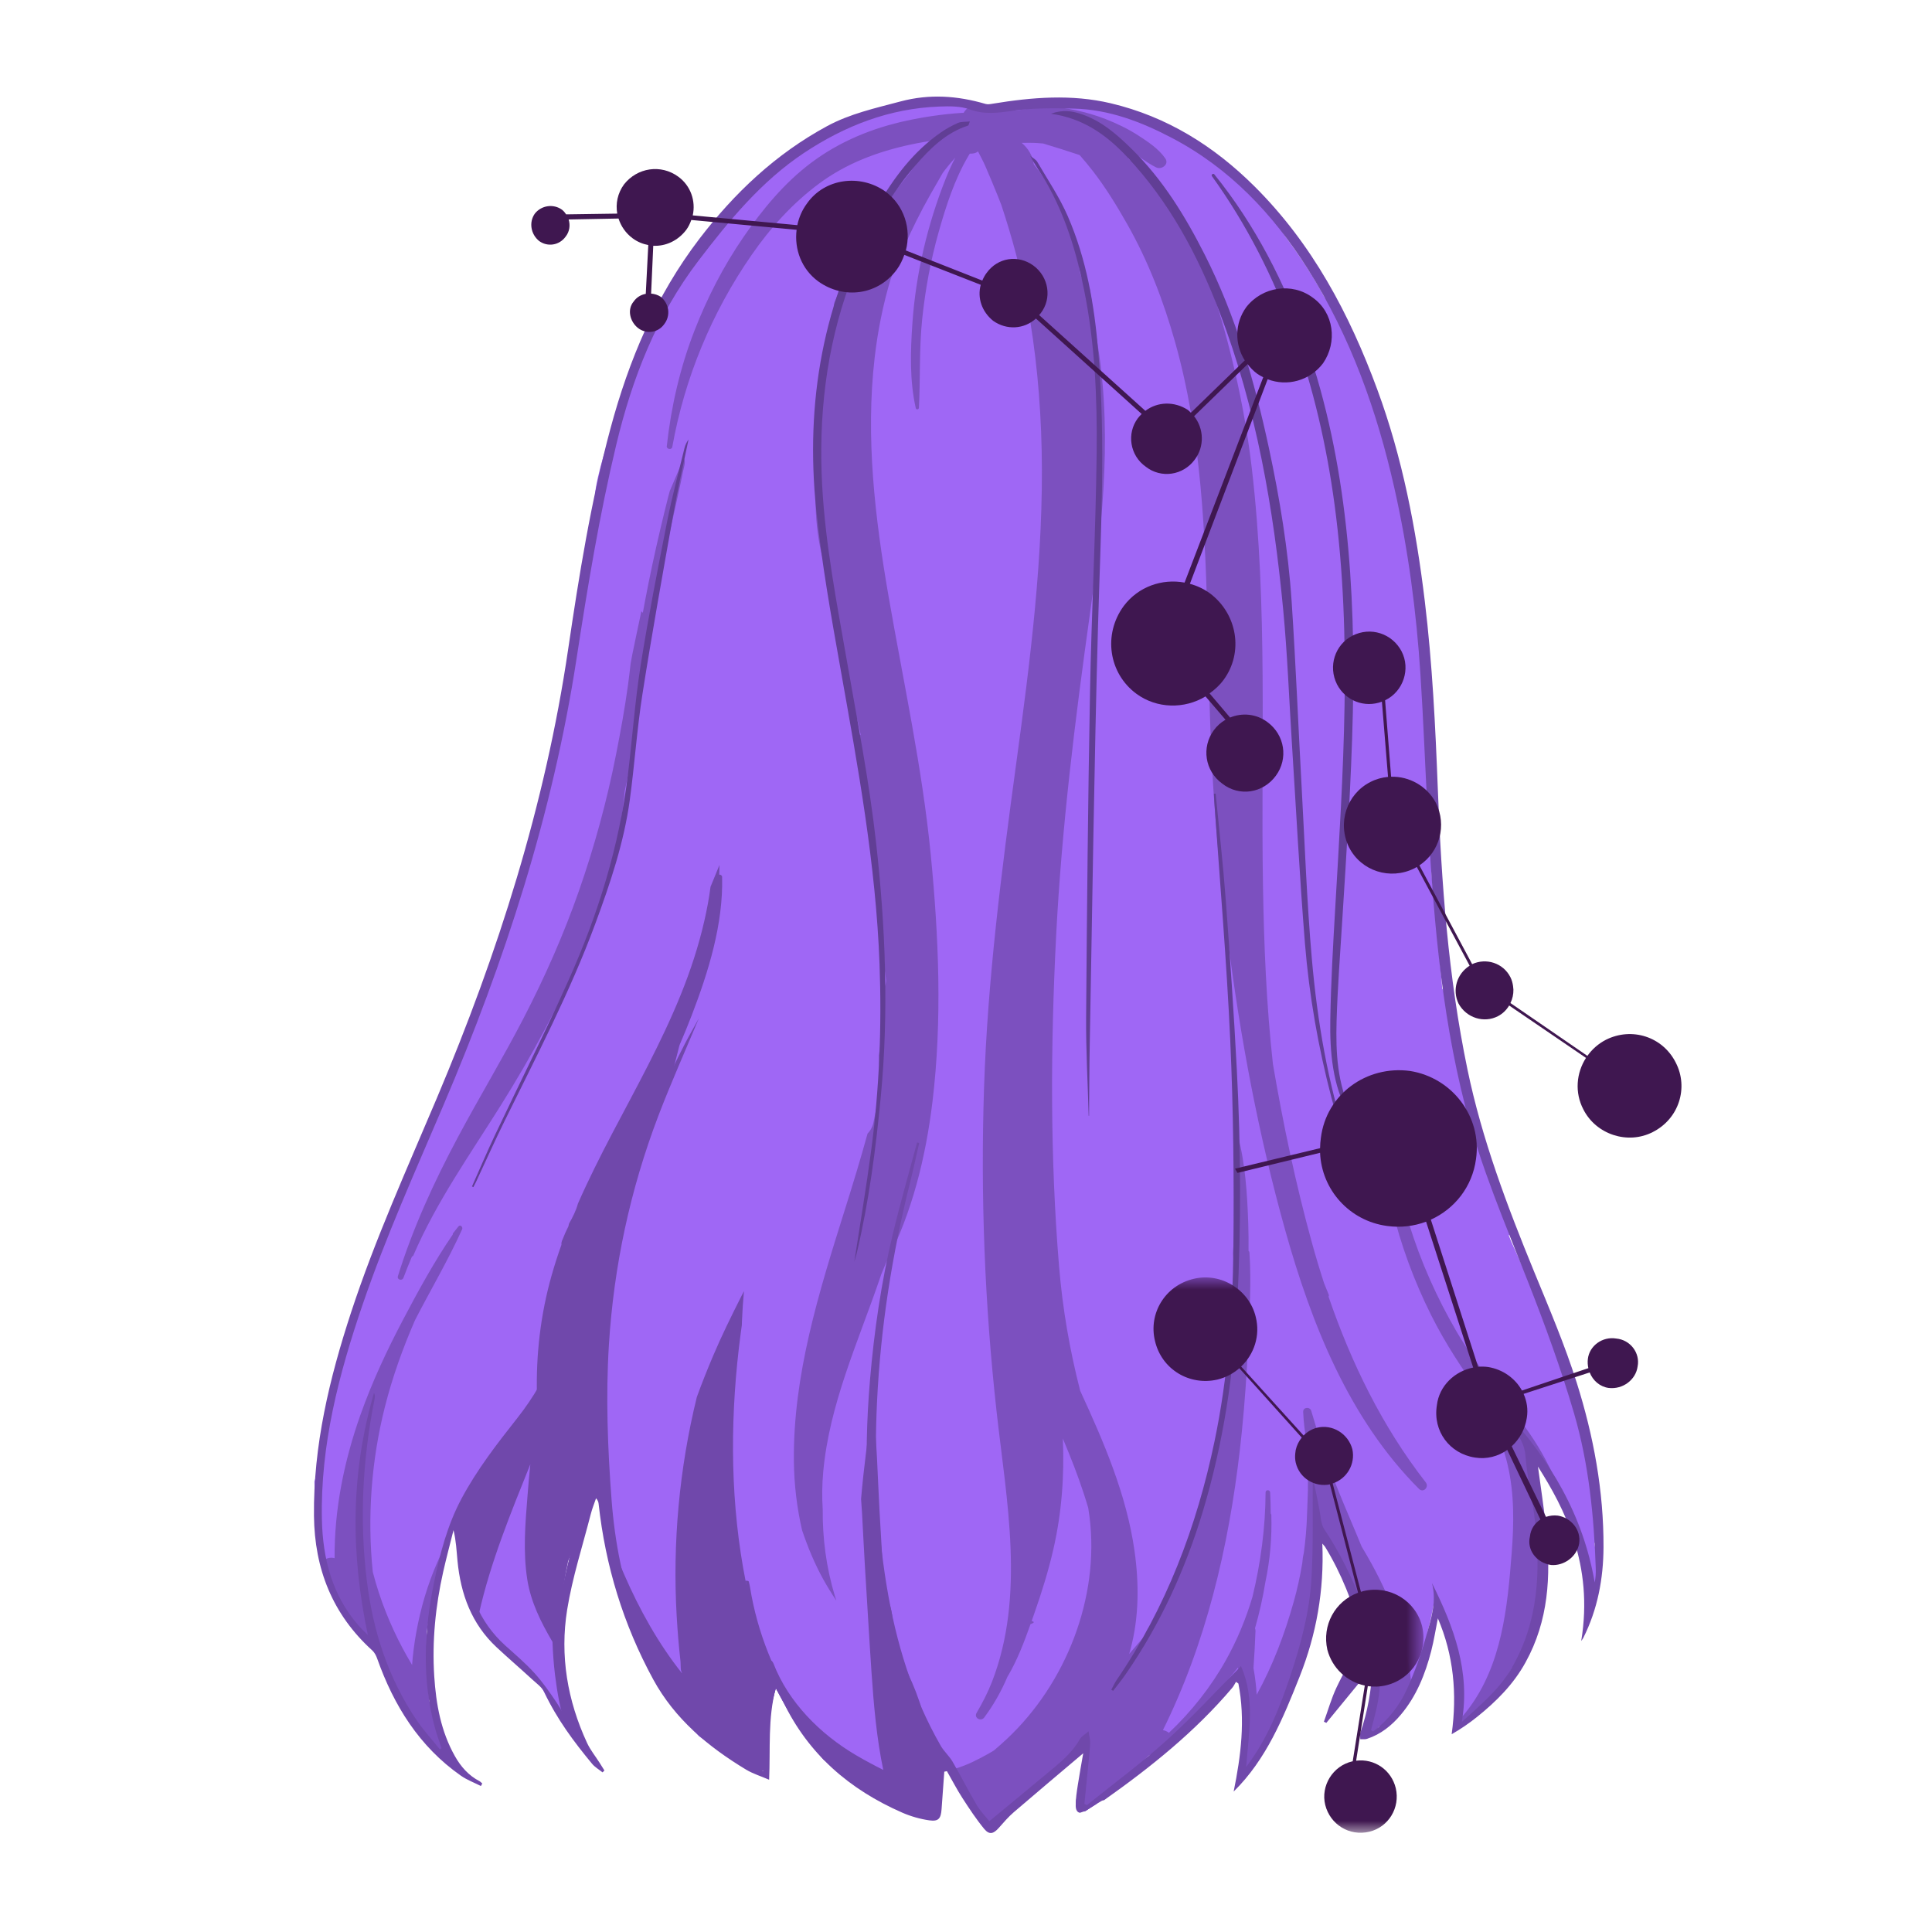
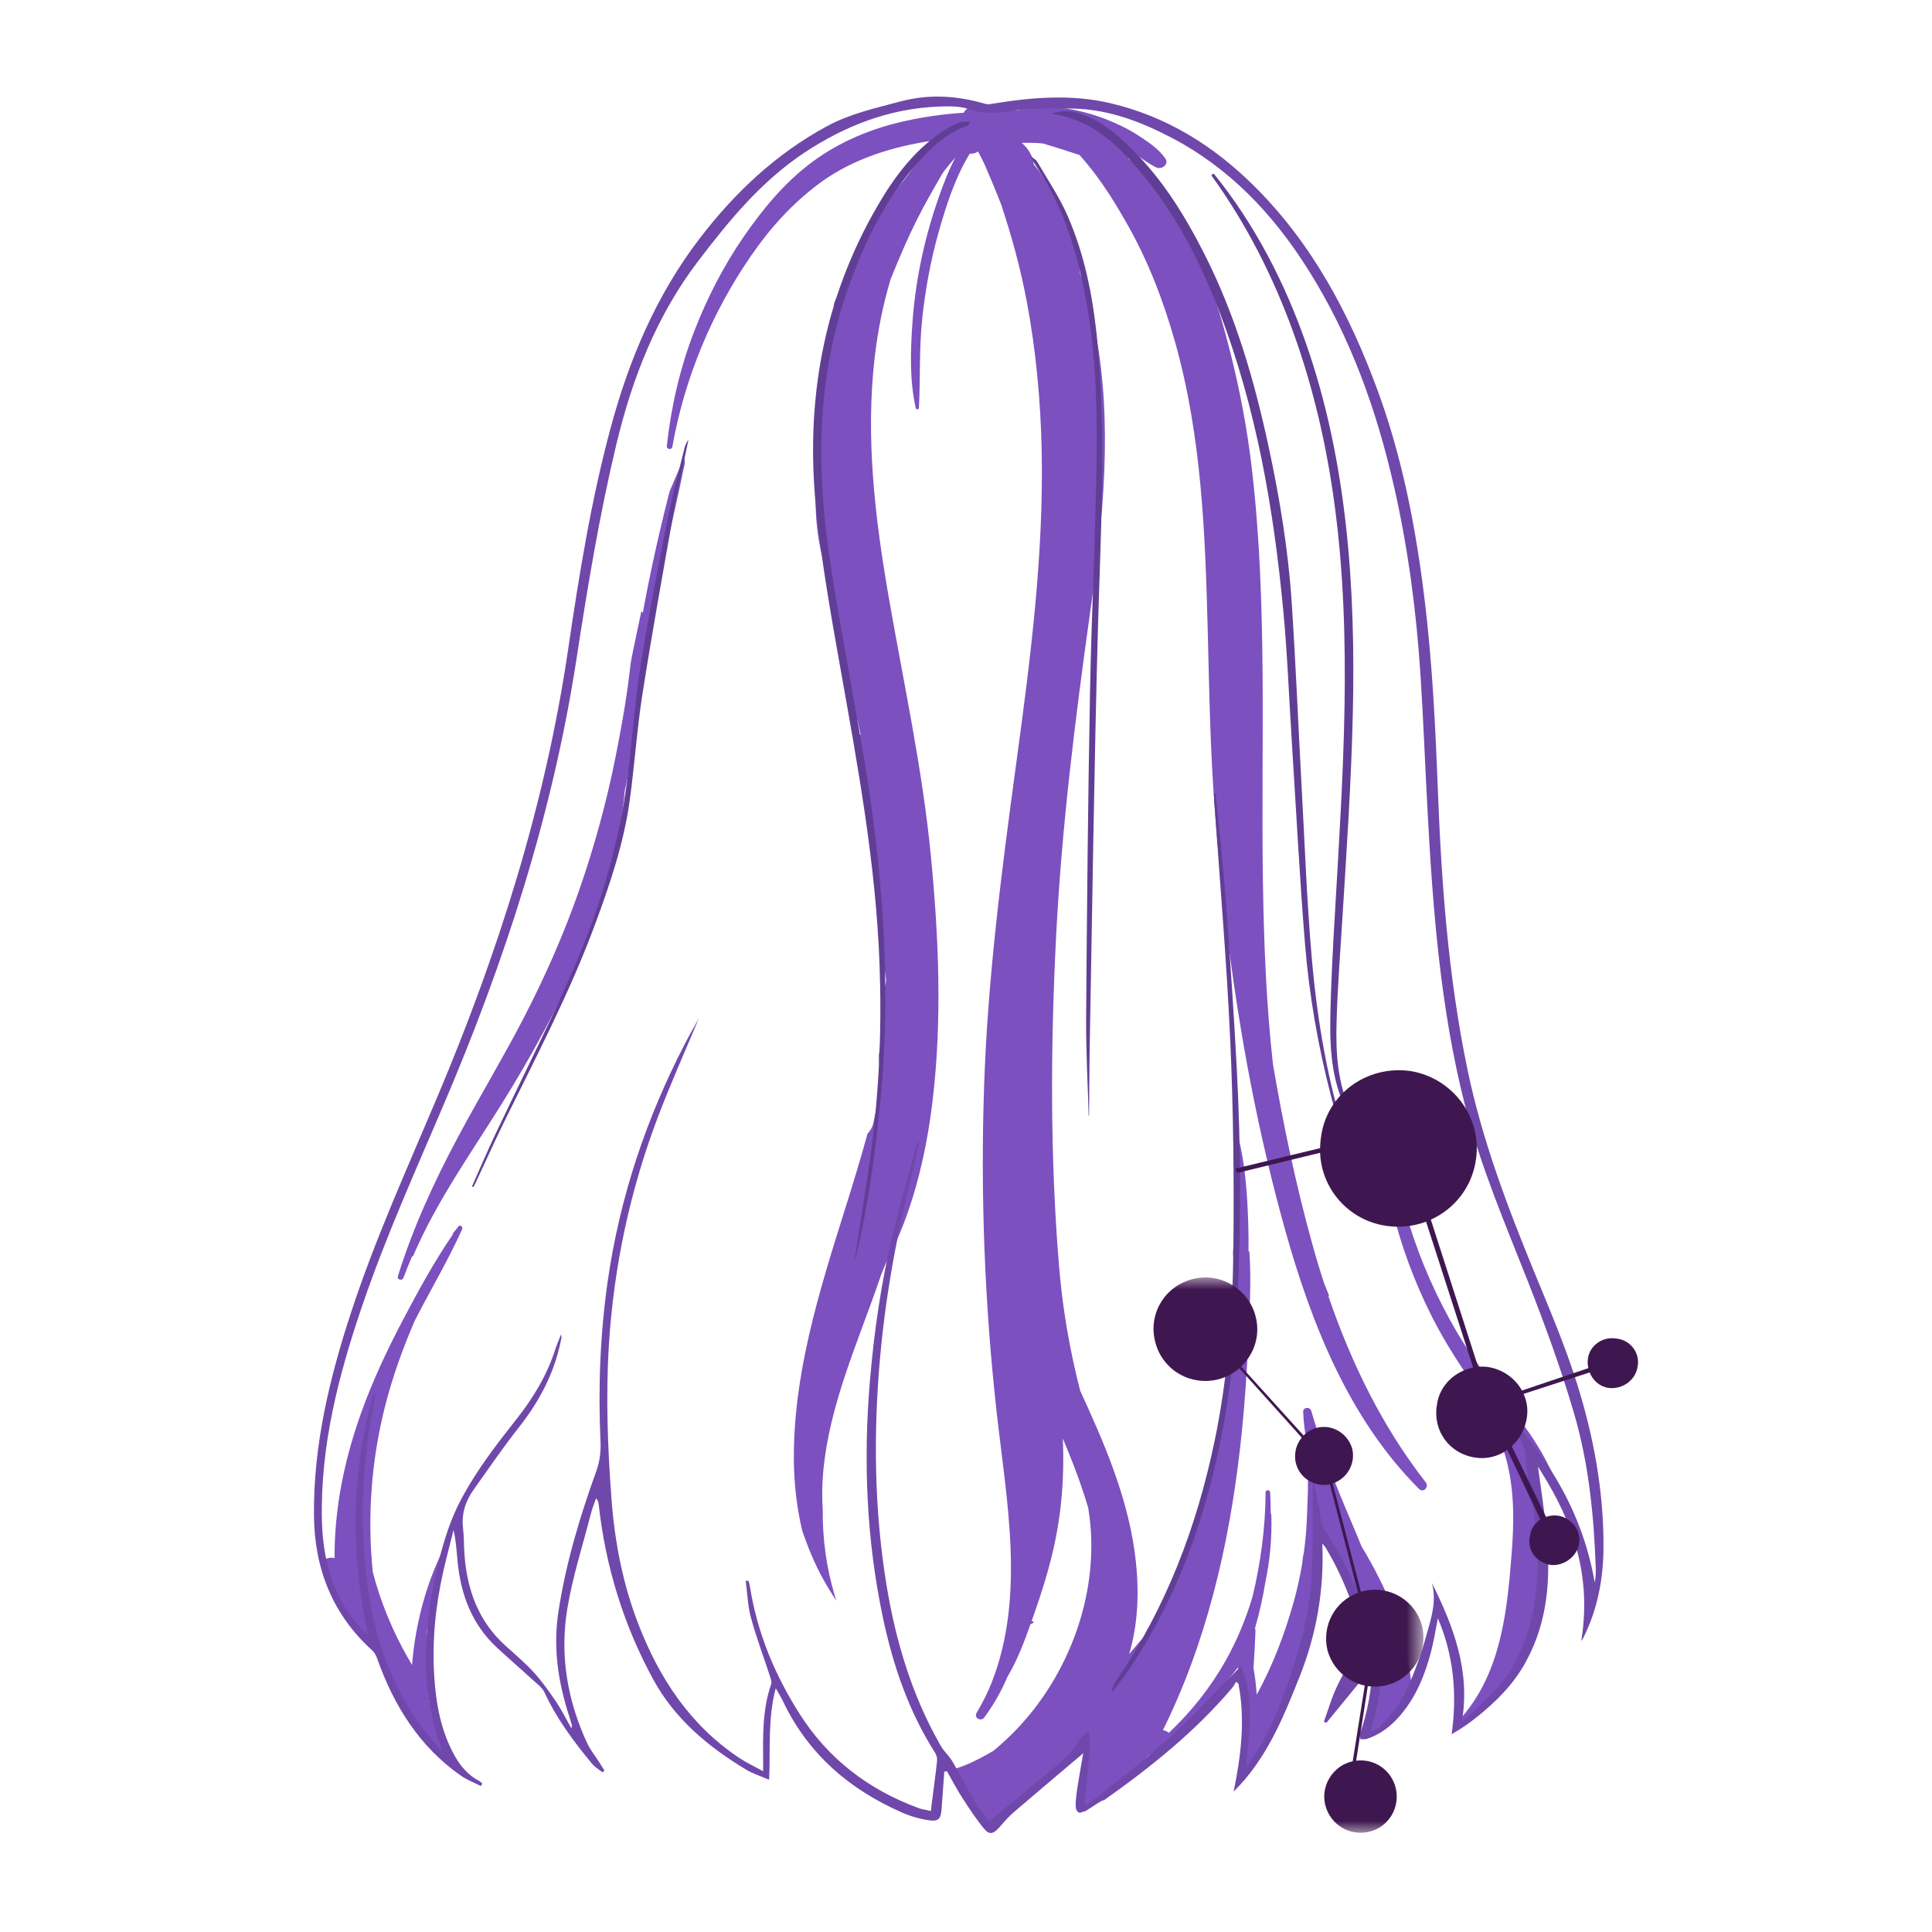
<svg xmlns="http://www.w3.org/2000/svg" xmlns:xlink="http://www.w3.org/1999/xlink" width="80px" height="80px" viewBox="0 0 80 80" version="1.1">
  <title>Artboard</title>
  <defs>
    <polygon id="path-1" points="0 0 12.201 0 12.201 22.996 0 22.996" />
  </defs>
  <g id="Artboard" stroke="none" stroke-width="1" fill="none" fill-rule="evenodd">
    <g id="Group-30" transform="translate(13, 3.999)">
-       <path d="M53.075,59.756 C53.07,59.671 53.063,59.587 53.057,59.502 C53.065,59.469 53.068,59.433 53.065,59.394 C53.034,58.946 52.985,58.503 52.919,58.063 C52.952,58.003 52.971,57.93 52.971,57.843 C52.971,57.768 52.968,57.693 52.966,57.619 C53.028,57.526 53.051,57.403 53.003,57.254 C52.978,57.177 52.953,57.1 52.928,57.022 C52.836,56.053 52.591,55.104 52.202,54.215 C52.237,54.084 52.22,53.94 52.155,53.802 C52.063,53.606 51.971,53.409 51.879,53.212 C51.878,53.207 51.877,53.202 51.875,53.197 C51.641,52.494 51.373,51.802 51.071,51.126 C51.061,51.097 51.051,51.069 51.041,51.04 C51.033,50.973 51.015,50.907 50.987,50.843 C50.96,50.778 50.932,50.713 50.904,50.649 C50.509,49.547 50.065,48.463 49.572,47.402 C49.54,47.32 49.509,47.238 49.477,47.156 C49.595,47.007 49.64,46.799 49.532,46.578 C49.257,46.014 48.988,45.443 48.734,44.866 C48.706,44.773 48.678,44.68 48.65,44.587 C48.645,44.56 48.639,44.532 48.629,44.503 C48.615,44.46 48.6,44.416 48.586,44.373 C48.369,43.653 48.152,42.934 47.932,42.215 C47.62,40.487 47.21,38.787 46.789,37.079 C46.775,37.023 46.75,36.975 46.718,36.934 C46.686,36.451 46.641,35.969 46.582,35.488 C46.598,35.43 46.603,35.366 46.595,35.296 C46.489,34.325 46.385,33.353 46.294,32.379 C46.283,32.212 46.272,32.045 46.263,31.878 C46.379,29.364 46.07,26.862 45.985,24.35 C45.961,23.656 45.987,22.935 45.996,22.209 C45.922,22.146 45.873,22.052 45.872,21.926 C45.872,21.922 45.871,21.918 45.871,21.914 C45.629,20.903 45.547,19.83 45.536,18.797 C45.535,18.716 45.556,18.647 45.591,18.588 C45.474,18.248 45.325,17.918 45.135,17.601 C45.046,17.159 44.941,16.72 44.842,16.288 C44.596,15.218 44.311,14.157 43.983,13.109 C43.656,12.066 43.307,11.025 42.85,10.031 C42.634,9.564 42.398,9.115 42.109,8.689 C42.031,8.575 41.942,8.441 41.843,8.307 C41.363,7.422 40.812,6.585 40.213,5.779 C39.63,4.867 38.987,4.005 38.162,3.331 C38.082,3.245 38.002,3.159 37.922,3.073 C37.781,2.902 37.631,2.74 37.461,2.592 C37.454,2.585 37.447,2.577 37.44,2.57 L37.437,2.573 C37.395,2.536 37.352,2.5 37.307,2.466 C37.166,2.357 37.017,2.33 36.878,2.357 C36.838,2.319 36.793,2.284 36.745,2.253 C35.841,1.684 34.863,1.23 33.842,0.914 C32.834,0.41 31.654,0.224 30.536,0.391 C29.655,0.377 28.777,0.453 27.882,0.586 C27.738,0.556 27.593,0.529 27.448,0.506 C26.914,0.385 26.377,0.281 25.839,0.232 C25.294,0.182 24.768,0.256 24.261,0.407 C24.208,0.458 24.135,0.493 24.041,0.498 C24.017,0.508 23.992,0.517 23.964,0.524 C23.905,0.539 23.847,0.555 23.789,0.57 C23.621,0.635 23.455,0.708 23.291,0.785 C23.281,0.764 23.269,0.743 23.256,0.723 C22.771,0.871 22.294,1.041 21.813,1.21 C21.775,1.223 21.738,1.232 21.702,1.237 C21.423,1.45 21.149,1.668 20.879,1.892 C20.783,1.905 20.684,1.947 20.591,2.027 C20.525,2.084 20.46,2.14 20.395,2.196 C20.294,2.179 20.18,2.197 20.06,2.267 C20.017,2.292 19.974,2.319 19.931,2.345 C19.842,2.362 19.753,2.409 19.67,2.493 C19.657,2.506 19.645,2.519 19.632,2.533 C18.418,3.322 17.386,4.349 16.563,5.545 C16.51,5.622 16.486,5.706 16.485,5.789 C16.353,5.954 16.223,6.121 16.096,6.289 C15.282,6.945 14.84,7.983 14.396,8.905 C14.198,9.203 14.005,9.505 13.818,9.812 C13.717,9.978 13.718,10.137 13.779,10.266 C13.729,10.384 13.679,10.502 13.63,10.62 C13.573,10.758 13.515,10.896 13.462,11.034 C13.427,11.108 13.394,11.182 13.361,11.256 C13.203,11.475 13.096,11.727 12.994,11.981 C12.832,12.386 12.697,12.802 12.586,13.223 C12.416,13.627 12.261,14.038 12.125,14.455 C11.942,15.018 11.778,15.598 11.675,16.182 C11.631,16.432 11.622,16.681 11.681,16.905 C11.54,18.04 11.403,19.176 11.268,20.312 C10.63,22.847 10.158,25.422 9.84,28.019 C9.834,28.064 9.835,28.107 9.84,28.147 C9.838,28.154 9.834,28.16 9.831,28.167 C8.981,30.435 8.36,32.778 7.798,35.133 C7.39,36.083 7.005,37.041 6.681,38.021 C5.978,39.347 5.413,40.741 5.002,42.181 C4.88,42.475 4.768,42.774 4.665,43.077 C4.41,43.633 4.162,44.192 3.919,44.753 C3.321,45.898 2.825,47.085 2.386,48.295 C1.705,49.998 1.164,51.751 0.764,53.542 C0.755,53.582 0.75,53.62 0.749,53.657 C0.654,54.046 0.571,54.436 0.5,54.827 C0.486,55.666 0.282,56.547 0.019,57.349 C0.028,57.819 0.062,58.289 0.122,58.758 C0.062,58.824 0.025,58.914 0.031,59.026 C0.056,59.569 0.142,60.103 0.285,60.62 C0.287,60.656 0.294,60.694 0.307,60.735 C0.359,60.896 0.417,61.056 0.478,61.214 C0.637,61.635 0.836,62.042 1.077,62.431 C1.098,62.464 1.121,62.492 1.145,62.516 C1.5,63.12 1.933,63.668 2.441,64.152 C2.52,64.226 2.607,64.262 2.692,64.269 C2.842,64.737 3.024,65.189 3.237,65.626 C3.241,66.076 3.567,66.614 3.809,66.967 C4.032,67.291 4.291,67.551 4.589,67.786 C4.65,67.916 4.713,68.045 4.783,68.169 C4.902,68.38 5.021,68.66 5.247,68.768 C5.382,68.832 5.504,68.755 5.524,68.612 C5.555,68.383 5.41,68.157 5.328,67.945 C5.236,67.707 5.136,67.472 5.047,67.233 C4.947,66.963 4.853,66.692 4.766,66.419 C4.729,65.641 4.672,64.864 4.661,64.084 C4.659,63.916 4.66,63.747 4.662,63.578 C4.794,62.76 4.997,61.948 5.247,61.154 C5.22,60.438 5.495,59.715 5.74,59.058 C5.799,58.902 5.907,58.818 6.028,58.789 C6.025,59.107 6.026,59.425 6.032,59.742 C6.045,60.476 6.116,61.194 6.323,61.881 C6.413,62.388 6.638,62.852 6.936,63.28 C6.943,63.353 6.977,63.428 7.045,63.497 C7.14,63.593 7.235,63.689 7.33,63.784 C7.637,64.138 7.979,64.464 8.313,64.768 C8.395,64.842 8.486,64.875 8.573,64.876 C8.588,64.89 8.602,64.905 8.616,64.919 C8.841,65.173 9.077,65.416 9.328,65.647 C9.693,66.46 10.158,67.226 10.722,67.926 C10.856,68.094 11.131,67.881 11.02,67.701 C10.923,67.545 10.83,67.387 10.739,67.227 C10.76,67.19 10.765,67.145 10.746,67.095 C10.53,66.539 10.344,65.969 10.191,65.391 C10.205,65.369 10.214,65.345 10.217,65.318 C10.262,64.863 10.175,64.398 10.177,63.942 C10.18,63.48 10.198,63.013 10.234,62.552 C10.285,61.909 10.386,61.269 10.524,60.638 C10.754,60.083 10.974,59.525 11.192,58.961 C11.336,58.588 11.486,58.218 11.641,57.851 C11.671,57.78 11.708,57.705 11.745,57.628 C11.874,58.247 12.02,58.861 12.183,59.471 C12.13,59.561 12.107,59.675 12.131,59.807 C12.38,61.178 12.842,62.504 13.493,63.734 C13.551,63.849 13.612,63.963 13.677,64.076 C13.848,64.508 14.047,64.929 14.273,65.334 C14.284,65.378 14.302,65.424 14.329,65.47 C14.408,65.605 14.494,65.735 14.587,65.859 C14.669,65.989 14.754,66.116 14.841,66.242 C14.785,66.361 14.787,66.509 14.892,66.639 C15.219,67.041 15.562,67.485 15.94,67.89 C16.582,68.361 17.241,68.801 17.953,69.169 C18.001,69.179 18.049,69.187 18.098,69.194 C18.253,69.303 18.42,69.364 18.627,69.319 C18.774,69.286 18.787,69.116 18.71,69.015 C18.688,68.987 18.664,68.957 18.641,68.927 C18.692,68.948 18.763,68.905 18.768,68.844 C18.82,68.141 18.812,67.44 18.929,66.743 C18.977,66.459 19.045,66.178 19.13,65.903 C19.484,66.614 19.898,67.293 20.376,67.933 C20.609,68.246 20.859,68.574 21.129,68.891 C21.196,68.897 21.264,68.925 21.328,68.984 C21.331,68.987 21.335,68.991 21.339,68.994 C21.71,69.227 22.034,69.559 22.373,69.835 C22.384,69.844 22.396,69.853 22.407,69.862 C22.703,70.014 22.998,70.167 23.294,70.317 C23.754,70.465 24.189,70.682 24.602,70.934 C24.62,70.935 24.638,70.934 24.655,70.932 C25.006,71.113 25.476,71.292 25.781,70.933 C25.919,70.769 25.877,70.576 25.761,70.466 C25.772,70.432 25.779,70.395 25.781,70.357 C25.798,70.052 25.829,69.749 25.871,69.447 C25.955,69.229 26.021,69.005 26.073,68.778 C26.353,69.308 26.689,69.801 27.074,70.262 C27.091,70.293 27.108,70.323 27.125,70.354 C27.157,70.582 27.258,70.781 27.462,70.896 C27.543,71.034 27.623,71.173 27.704,71.311 C27.783,71.447 27.977,71.478 28.091,71.365 C28.119,71.337 28.146,71.308 28.174,71.28 C28.293,71.309 28.425,71.279 28.525,71.187 C29.393,70.387 30.286,69.617 31.154,68.818 C31.461,68.536 31.771,68.255 32.073,67.967 C32.05,68.193 32.021,68.419 31.982,68.645 C31.925,68.98 31.861,69.313 31.781,69.643 C31.702,69.97 31.587,70.293 31.556,70.629 C31.547,70.728 31.604,70.795 31.68,70.823 C31.718,70.909 31.796,70.979 31.886,71.008 C31.908,71.001 31.93,70.994 31.953,70.986 C32.09,70.894 32.23,70.805 32.372,70.719 C32.512,70.573 32.658,70.433 32.818,70.307 C33.05,70.125 33.34,69.977 33.536,69.759 C33.574,69.717 33.592,69.663 33.595,69.609 C33.849,69.405 34.085,69.175 34.306,68.958 C34.39,68.875 34.473,68.79 34.555,68.705 C34.793,68.588 35.014,68.421 35.192,68.279 C35.718,67.858 36.2,67.36 36.664,66.874 C37.134,66.382 37.73,65.947 38.162,65.422 C38.241,65.325 38.272,65.33 38.349,65.232 C38.381,65.291 38.32,65.175 38.354,65.232 C38.37,65.295 38.385,65.358 38.399,65.422 C38.459,65.779 38.5,66.14 38.521,66.503 C38.549,67.025 38.545,67.544 38.515,68.066 C38.492,68.476 38.327,69.021 38.515,69.404 C38.534,69.442 38.582,69.44 38.61,69.417 C38.844,69.228 38.929,68.884 38.976,68.552 C39.244,68.305 39.405,67.883 39.535,67.523 C39.538,67.518 39.542,67.515 39.546,67.51 C39.624,67.476 39.694,67.422 39.751,67.339 C40.136,66.77 40.397,66.131 40.53,65.463 C40.676,64.981 40.794,64.489 40.895,63.993 C41.161,63.018 41.326,62.018 41.405,61.005 C41.412,60.918 41.392,60.843 41.353,60.78 C41.431,60.264 41.476,59.743 41.48,59.217 C41.619,59.472 41.762,59.723 41.907,59.975 C42.06,60.242 42.25,60.681 42.508,60.988 C42.631,61.306 42.755,61.623 42.878,61.942 C43.078,62.457 43.287,62.948 43.606,63.393 C43.227,64.271 42.777,65.116 42.405,65.998 C42.345,66.139 42.556,66.2 42.634,66.097 C43.055,65.539 43.44,64.95 43.777,64.334 C43.781,64.385 43.785,64.436 43.789,64.486 C43.841,65.199 43.834,65.915 43.878,66.628 C43.737,66.959 43.583,67.301 43.567,67.632 C43.561,67.751 43.711,67.847 43.814,67.777 C43.922,67.702 44.017,67.606 44.099,67.496 C44.506,67.479 44.918,66.881 45.072,66.593 C45.124,66.497 45.172,66.398 45.217,66.298 C45.533,66.083 45.632,65.636 45.736,65.287 C45.877,64.81 45.986,64.322 46.111,63.84 C46.132,63.756 46.124,63.682 46.097,63.618 C46.214,63.208 46.303,62.788 46.378,62.371 C46.385,62.331 46.391,62.291 46.397,62.251 C46.543,62.568 46.667,62.893 46.775,63.226 C46.927,63.69 47.038,64.164 47.148,64.64 C47.237,65.027 47.31,65.506 47.51,65.869 C47.453,66.314 47.358,66.75 47.302,67.205 C47.277,67.412 47.57,67.456 47.667,67.308 C47.705,67.25 47.739,67.189 47.771,67.127 C48.173,66.973 48.511,66.587 48.776,66.276 C49.097,65.9 49.368,65.485 49.614,65.057 C50.178,64.583 50.421,63.721 50.604,63.042 C50.654,62.857 50.693,62.671 50.721,62.485 C51.057,61.484 50.991,60.365 50.791,59.334 C50.722,58.978 50.634,58.627 50.535,58.279 C50.528,57.708 50.517,57.132 50.427,56.568 C50.389,56.33 50.333,56.102 50.264,55.88 C50.327,55.921 50.389,55.962 50.45,56.004 C50.511,56.046 50.572,56.089 50.632,56.132 C50.661,56.174 50.689,56.216 50.718,56.258 C50.925,56.573 51.132,56.888 51.338,57.203 C51.371,57.254 51.403,57.304 51.436,57.354 C51.53,58.004 51.87,58.678 52.112,59.263 C52.145,59.343 52.21,59.398 52.287,59.432 C52.291,59.452 52.294,59.471 52.298,59.491 C52.308,59.551 52.332,59.601 52.365,59.642 C52.446,59.998 52.526,60.356 52.612,60.712 C52.692,61.043 52.747,61.376 52.92,61.675 C52.958,61.739 53.064,61.73 53.083,61.655 C53.217,61.119 53.124,60.48 53.022,59.906 C53.057,59.868 53.079,59.818 53.075,59.756 Z" id="Fill-1" fill="#9F67F5" />
      <path d="M15.314,14.977 C15.12,15.426 14.927,15.875 14.737,16.324 C14.717,16.398 14.696,16.472 14.677,16.545 C14.558,17.005 14.448,17.467 14.339,17.929 C14.106,18.917 13.894,19.909 13.705,20.907 C13.675,21.064 13.647,21.222 13.618,21.38 C13.604,21.351 13.582,21.33 13.557,21.317 C13.434,21.905 13.305,22.49 13.187,23.078 C13.163,23.211 13.138,23.343 13.113,23.476 C13.079,23.776 13.044,24.076 13.003,24.375 C12.871,25.342 12.695,26.302 12.506,27.259 C12.131,29.163 11.617,31.044 10.977,32.877 C10.341,34.697 9.562,36.458 8.676,38.17 C7.812,39.839 6.836,41.447 5.953,43.105 C4.968,44.953 4.098,46.843 3.476,48.846 C3.43,48.995 3.653,49.053 3.706,48.912 C3.817,48.616 3.935,48.323 4.058,48.032 C4.084,48.025 4.108,48.008 4.12,47.978 C5.063,45.781 6.461,43.807 7.726,41.789 C9.002,39.753 10.145,37.647 11.102,35.443 C11.637,34.21 12.122,32.939 12.442,31.632 C12.454,31.586 12.438,31.543 12.409,31.511 C12.514,31.086 12.603,30.658 12.677,30.226 C12.76,29.74 12.827,29.25 12.868,28.758 C12.925,28.5 12.981,28.241 13.032,27.981 C13.245,26.911 13.398,25.832 13.504,24.746 C13.523,24.551 13.541,24.355 13.558,24.159 C13.607,23.856 13.655,23.554 13.707,23.253 C13.904,22.104 14.118,20.958 14.353,19.816 C14.588,18.673 14.848,17.536 15.099,16.396 C15.165,16.101 15.226,15.804 15.286,15.507 C15.312,15.377 15.403,15.133 15.327,14.997 C15.323,14.99 15.318,14.983 15.314,14.977" id="Fill-3" fill="#7C50BF" />
      <path d="M50.632,56.132 C50.661,56.174 50.689,56.216 50.718,56.259 C50.925,56.573 51.132,56.888 51.338,57.204 C51.364,57.245 51.391,57.286 51.418,57.327 C51.093,56.546 50.669,55.808 50.152,55.095 C49.2,53.783 48.149,52.564 47.326,51.16 C46.5,49.751 45.832,48.246 45.349,46.687 C44.803,44.925 44.522,43.122 44.355,41.29 C44.344,41.167 44.166,41.161 44.16,41.288 C44.011,44.423 44.864,47.663 46.259,50.454 C46.843,51.622 47.549,52.7 48.318,53.744 C48.737,54.684 49.182,55.623 49.421,56.626 C49.711,57.845 49.691,59.087 49.594,60.329 C49.42,62.571 49.19,64.943 47.784,66.792 C47.644,66.977 47.49,67.152 47.327,67.318 C47.398,67.422 47.591,67.423 47.667,67.308 C47.705,67.25 47.739,67.189 47.771,67.127 C48.172,66.973 48.511,66.587 48.776,66.276 C49.097,65.9 49.368,65.485 49.614,65.057 C50.178,64.583 50.421,63.722 50.604,63.042 C50.653,62.857 50.693,62.671 50.721,62.485 C51.057,61.484 50.99,60.365 50.79,59.334 C50.721,58.978 50.634,58.627 50.534,58.279 C50.528,57.709 50.516,57.132 50.427,56.568 C50.389,56.33 50.333,56.102 50.264,55.881 C50.326,55.921 50.388,55.962 50.45,56.004 C50.511,56.046 50.572,56.089 50.632,56.132" id="Fill-5" fill="#7C50BF" />
      <path d="M5.524,68.612 C5.556,68.383 5.411,68.157 5.329,67.945 C5.236,67.707 5.136,67.472 5.047,67.233 C4.947,66.963 4.853,66.692 4.766,66.419 C4.729,65.641 4.672,64.864 4.661,64.084 C4.659,63.916 4.66,63.747 4.662,63.578 C4.794,62.76 4.997,61.948 5.247,61.154 C5.233,60.783 5.3,60.41 5.403,60.045 C5.303,60.251 5.211,60.461 5.121,60.665 C4.707,61.599 4.414,62.605 4.234,63.61 C4.155,64.051 4.096,64.496 4.064,64.944 C3.5,64.009 3.039,63.012 2.696,61.978 C2.598,61.683 2.513,61.388 2.436,61.091 C2.202,58.809 2.379,56.464 2.939,54.252 C3.253,53.014 3.679,51.825 4.187,50.662 C4.832,49.407 5.557,48.185 6.136,46.902 C6.177,46.811 6.06,46.689 5.985,46.783 C5.911,46.875 5.837,46.967 5.764,47.06 C5.748,47.079 5.745,47.1 5.749,47.119 C4.984,48.234 4.322,49.448 3.694,50.639 C3.021,51.915 2.408,53.224 1.926,54.585 C1.251,56.49 0.839,58.503 0.855,60.521 C0.77,60.497 0.679,60.495 0.59,60.518 C0.458,60.553 0.364,60.626 0.303,60.719 C0.304,60.725 0.305,60.73 0.307,60.735 C0.359,60.896 0.417,61.056 0.478,61.214 C0.637,61.635 0.837,62.042 1.077,62.431 C1.098,62.464 1.121,62.492 1.146,62.516 C1.5,63.12 1.933,63.668 2.441,64.152 C2.52,64.227 2.607,64.262 2.692,64.269 C2.842,64.737 3.024,65.189 3.237,65.626 C3.241,66.077 3.567,66.614 3.809,66.967 C4.032,67.291 4.291,67.552 4.589,67.786 C4.65,67.916 4.713,68.045 4.783,68.169 C4.902,68.38 5.021,68.66 5.247,68.768 C5.382,68.832 5.504,68.755 5.524,68.612" id="Fill-7" fill="#7C50BF" />
-       <path d="M51.88,58.723 C51.765,58.26 51.618,57.813 51.44,57.38 C51.51,57.829 51.694,58.289 51.88,58.723" id="Fill-9" fill="#4D317A" />
-       <path d="M25.781,70.933 C25.919,70.77 25.878,70.576 25.761,70.467 C25.772,70.432 25.779,70.395 25.781,70.357 C25.799,70.052 25.83,69.749 25.871,69.448 C25.941,69.267 25.997,69.083 26.044,68.897 C26.001,68.814 25.958,68.73 25.915,68.647 C25.928,68.583 25.921,68.514 25.885,68.448 C25.71,68.136 25.536,67.823 25.361,67.511 C25.314,67.287 25.254,67.067 25.193,66.857 C25.039,66.316 24.835,65.793 24.591,65.286 C24.522,65.142 24.386,65.103 24.26,65.133 C24.182,64.815 24.116,64.494 24.066,64.172 C23.98,63.612 24.015,62.987 23.845,62.446 C23.812,62.343 23.674,62.344 23.639,62.444 C23.638,62.445 23.638,62.447 23.637,62.449 C23.572,61.147 23.493,59.846 23.418,58.545 C23.335,57.106 23.322,55.64 23.126,54.209 C22.937,55.498 22.765,56.783 22.655,58.072 C22.669,58.256 22.683,58.439 22.693,58.619 C22.736,59.352 22.766,60.084 22.812,60.817 C22.905,62.293 22.987,63.769 23.087,65.245 C23.179,66.59 23.296,67.961 23.574,69.288 C23.189,69.097 22.81,68.894 22.438,68.675 C20.965,67.807 19.645,66.49 19.023,64.872 C18.989,64.785 18.924,64.743 18.857,64.737 C18.358,63.516 18.002,62.232 17.772,60.924 C17.213,57.739 17.246,54.426 17.669,51.228 C17.684,51.111 17.7,50.994 17.717,50.878 C17.719,50.815 17.721,50.752 17.724,50.689 C17.74,50.28 17.769,49.872 17.806,49.464 C17.762,49.549 17.719,49.633 17.676,49.718 C17.276,50.51 16.883,51.309 16.536,52.126 C16.295,52.693 16.065,53.268 15.854,53.85 C15.126,56.814 14.847,59.895 15.019,62.903 C15.055,63.535 15.107,64.171 15.179,64.805 C15.183,64.9 15.186,64.996 15.19,65.092 C15.193,65.157 15.209,65.213 15.235,65.26 C15.236,65.269 15.237,65.278 15.238,65.286 C14.253,64.048 13.469,62.63 12.841,61.186 C12.6,60.629 12.366,60.046 12.226,59.455 C12.079,58.836 12.082,58.263 12.122,57.635 C12.12,57.636 12.118,57.637 12.116,57.638 C12.114,57.552 12.064,57.478 11.996,57.432 C11.981,57.153 11.967,56.874 11.956,56.595 C11.902,55.262 11.938,53.936 11.981,52.604 C11.983,52.54 11.971,52.486 11.95,52.44 C12.008,51.996 12.076,51.553 12.151,51.111 C12.147,48.99 12.495,46.85 13.168,44.84 C13.367,44.117 13.604,43.403 13.873,42.701 C14.131,42.029 14.428,41.385 14.756,40.759 C14.778,40.675 14.801,40.59 14.822,40.505 C14.924,40.102 15.035,39.693 15.136,39.281 C15.315,38.868 15.486,38.451 15.647,38.032 C16.336,36.234 16.952,34.26 16.901,32.313 C16.9,32.249 16.835,32.211 16.781,32.217 C16.782,32.201 16.783,32.186 16.784,32.171 C16.787,32.056 16.792,31.937 16.792,31.819 C16.669,32.121 16.545,32.422 16.421,32.723 C16.36,33.199 16.271,33.67 16.164,34.137 C15.926,35.178 15.591,36.195 15.191,37.184 C14.385,39.177 13.335,41.058 12.338,42.958 C11.843,43.903 11.361,44.861 10.931,45.84 C10.852,46.132 10.715,46.404 10.563,46.667 C10.554,46.706 10.545,46.744 10.536,46.782 C10.448,46.957 10.367,47.135 10.298,47.317 C10.255,47.396 10.241,47.473 10.248,47.545 C10.099,47.962 9.963,48.383 9.842,48.81 C9.384,50.425 9.19,52.096 9.234,53.768 C9.186,53.859 9.139,53.949 9.093,54.041 C9.091,54.046 9.088,54.051 9.085,54.056 C9.036,54.14 8.987,54.224 8.935,54.307 C8.589,54.859 8.179,55.365 7.777,55.877 C7.061,56.789 6.349,57.749 6.028,58.874 C6.026,59.164 6.027,59.454 6.032,59.742 C6.045,60.476 6.116,61.194 6.324,61.881 C6.397,62.297 6.563,62.684 6.784,63.045 C6.8,62.968 6.817,62.89 6.834,62.813 C7.311,60.684 8.148,58.656 8.96,56.632 C8.912,57.068 8.878,57.507 8.843,57.944 C8.749,59.096 8.653,60.259 8.834,61.408 C8.98,62.336 9.402,63.183 9.877,63.986 C9.894,64.446 9.927,64.905 9.983,65.362 C10.074,66.096 10.207,66.863 10.456,67.579 C10.542,67.696 10.63,67.813 10.722,67.927 C10.857,68.094 11.132,67.881 11.02,67.701 C10.924,67.545 10.83,67.387 10.739,67.227 C10.76,67.19 10.765,67.145 10.746,67.095 C10.531,66.539 10.344,65.969 10.191,65.391 C10.205,65.37 10.215,65.345 10.217,65.318 C10.262,64.863 10.175,64.398 10.177,63.942 C10.18,63.48 10.198,63.013 10.235,62.552 C10.286,61.909 10.386,61.27 10.524,60.639 C10.755,60.083 10.975,59.525 11.193,58.961 C11.336,58.588 11.486,58.218 11.641,57.851 C11.672,57.78 11.708,57.705 11.746,57.629 C11.875,58.247 12.02,58.862 12.183,59.471 C12.131,59.562 12.107,59.675 12.131,59.807 C12.38,61.179 12.842,62.504 13.493,63.735 C13.552,63.849 13.613,63.963 13.677,64.076 C13.848,64.508 14.048,64.929 14.274,65.334 C14.284,65.378 14.302,65.424 14.329,65.47 C14.408,65.606 14.494,65.735 14.587,65.859 C14.669,65.989 14.754,66.117 14.842,66.242 C14.8,66.33 14.79,66.435 14.831,66.535 C15.081,66.828 15.343,67.11 15.618,67.379 C15.635,67.448 15.652,67.518 15.669,67.588 C15.707,67.632 15.746,67.676 15.785,67.719 C15.813,67.706 15.836,67.677 15.83,67.637 C15.828,67.617 15.825,67.596 15.822,67.575 C16.201,67.928 16.602,68.258 17.025,68.557 C17.038,68.591 17.053,68.626 17.066,68.66 C17.354,68.841 17.649,69.012 17.954,69.169 C18.001,69.179 18.05,69.187 18.099,69.194 C18.254,69.303 18.42,69.365 18.627,69.319 C18.775,69.286 18.787,69.117 18.71,69.015 C18.689,68.987 18.665,68.958 18.641,68.927 C18.692,68.948 18.764,68.905 18.768,68.844 C18.82,68.141 18.813,67.44 18.93,66.743 C18.977,66.459 19.045,66.178 19.13,65.903 C19.485,66.614 19.899,67.293 20.376,67.933 C20.61,68.246 20.859,68.574 21.129,68.891 C21.163,68.894 21.196,68.903 21.23,68.918 C21.242,68.91 21.254,68.9 21.263,68.889 C21.487,69.048 21.718,69.195 21.954,69.333 C21.875,69.308 21.794,69.284 21.712,69.267 C21.937,69.452 22.152,69.655 22.373,69.835 C22.384,69.844 22.396,69.853 22.407,69.863 C22.703,70.014 22.998,70.167 23.294,70.318 C23.754,70.465 24.189,70.682 24.603,70.935 C24.621,70.935 24.638,70.934 24.655,70.932 C25.006,71.113 25.477,71.292 25.781,70.933" id="Fill-11" fill="#7048AB" />
      <path d="M43.785,60.737 C43.656,60.502 43.521,60.271 43.383,60.042 C43.074,59.286 42.746,58.537 42.442,57.787 C41.994,56.681 41.63,55.565 41.295,54.42 C41.243,54.242 40.954,54.264 40.961,54.462 C40.979,54.903 41.036,55.343 41.119,55.78 C41.158,56.162 41.226,56.545 41.304,56.92 C41.271,56.956 41.242,56.997 41.223,57.042 C41.135,57.245 41.162,57.489 41.158,57.704 C41.151,58.035 41.131,58.365 41.122,58.695 C41.107,59.234 41.061,59.772 40.988,60.307 C40.953,60.444 40.934,60.59 40.923,60.738 C40.833,61.274 40.717,61.806 40.57,62.328 C40.193,63.672 39.701,64.97 39.037,66.176 C39.015,65.807 38.97,65.438 38.904,65.071 C38.942,64.557 38.967,64.044 38.987,63.538 C38.989,63.495 38.98,63.458 38.966,63.427 C39.149,62.793 39.293,62.151 39.398,61.504 C39.59,60.596 39.671,59.669 39.643,58.739 C39.642,58.711 39.633,58.689 39.618,58.672 C39.617,58.382 39.609,58.091 39.594,57.8 C39.588,57.68 39.406,57.676 39.405,57.798 C39.398,59.246 39.206,60.703 38.863,62.12 C38.592,63.034 38.225,63.92 37.757,64.754 C37.131,65.87 36.33,66.877 35.402,67.753 C35.33,67.697 35.246,67.659 35.154,67.641 C35.25,67.447 35.345,67.251 35.436,67.054 C37.155,63.363 38.016,59.307 38.423,55.272 C38.547,54.041 38.632,52.808 38.685,51.572 C38.739,50.342 38.819,49.092 38.736,47.862 C38.734,47.835 38.719,47.813 38.699,47.798 C38.703,47.418 38.7,47.039 38.687,46.66 C38.646,45.444 38.565,44.171 38.251,42.991 C38.246,42.973 38.238,42.957 38.228,42.944 C38.224,42.913 38.22,42.882 38.216,42.851 C38.205,42.669 38.195,42.484 38.183,42.299 C38.182,42.334 38.181,42.369 38.18,42.404 C38.188,42.912 38.158,43.422 38.12,43.929 C38.139,43.965 38.152,44.005 38.156,44.052 C38.226,44.978 38.194,45.905 38.13,46.83 C38.109,47.144 38.085,47.457 38.061,47.77 C38.06,47.812 38.058,47.855 38.057,47.897 C38.062,47.954 38.065,48.011 38.07,48.068 C38.089,48.516 38.115,48.963 38.16,49.406 C38.138,49.879 38.122,50.352 38.095,50.822 C38.034,51.902 37.925,52.98 37.765,54.05 C37.456,56.118 36.942,58.163 36.227,60.128 C35.85,61.166 35.406,62.177 34.901,63.156 C34.869,63.193 34.838,63.23 34.806,63.267 C34.675,63.292 34.558,63.37 34.49,63.519 C34.453,63.598 34.418,63.678 34.382,63.758 C34.175,64.003 33.966,64.247 33.756,64.49 C33.773,64.43 33.791,64.37 33.807,64.311 C34.168,62.98 34.169,61.569 33.977,60.213 C33.645,57.883 32.708,55.718 31.728,53.589 C31.292,51.892 30.997,50.182 30.852,48.42 C30.478,43.889 30.501,39.294 30.732,34.756 C30.962,30.259 31.515,25.813 32.14,21.357 C32.683,17.488 33.093,13.535 32.347,9.678 C32.296,9.114 32.224,8.55 32.128,7.989 C32.098,7.815 31.985,7.731 31.856,7.716 C31.812,7.573 31.767,7.431 31.719,7.29 C31.715,7.263 31.712,7.237 31.708,7.211 C31.609,6.514 31.423,5.83 31.168,5.174 C30.84,4.331 30.384,3.519 29.809,2.81 C29.767,2.457 29.575,2.143 29.307,1.917 C29.527,1.915 29.743,1.911 29.946,1.924 C30.029,1.929 30.112,1.936 30.194,1.943 C30.7,2.095 31.204,2.254 31.705,2.421 C31.893,2.637 32.078,2.856 32.254,3.084 C32.786,3.773 33.241,4.516 33.67,5.272 C34.545,6.812 35.176,8.458 35.656,10.159 C36.755,14.048 36.908,18.108 37.01,22.124 C37.064,24.249 37.099,26.375 37.232,28.496 C37.365,30.629 37.57,32.757 37.838,34.878 C38.354,38.947 39.112,42.998 40.22,46.949 C41.307,50.827 42.862,54.758 45.758,57.653 C45.94,57.834 46.187,57.573 46.036,57.38 C44.236,55.071 42.955,52.442 42.011,49.689 C42.026,49.668 42.032,49.64 42.02,49.611 C41.953,49.451 41.888,49.291 41.825,49.13 C41.646,48.58 41.48,48.025 41.326,47.467 C40.655,45.038 40.134,42.556 39.709,40.06 C39.436,37.602 39.338,35.119 39.297,32.673 C39.202,26.907 39.506,21.12 38.833,15.378 C38.647,13.787 38.353,12.225 37.964,10.67 C37.649,9.407 37.279,8.147 36.775,6.944 C36.199,5.22 35.212,3.662 33.732,2.581 C33.739,2.482 33.715,2.38 33.649,2.297 C33.58,2.209 33.507,2.124 33.431,2.042 C33.522,2.09 33.611,2.138 33.701,2.188 C34.104,2.414 34.462,2.732 34.876,2.933 C35.097,3.04 35.423,2.809 35.253,2.562 C34.974,2.157 34.527,1.865 34.117,1.6 C33.699,1.33 33.246,1.114 32.783,0.933 C31.961,0.613 31.094,0.441 30.216,0.39 C30.021,0.392 29.826,0.398 29.63,0.408 C29.578,0.433 29.535,0.47 29.503,0.515 C29.477,0.515 29.45,0.517 29.423,0.522 C29.286,0.549 29.148,0.567 29.011,0.578 C28.972,0.504 28.892,0.46 28.803,0.526 C28.769,0.551 28.733,0.573 28.697,0.591 C28.497,0.591 28.297,0.578 28.098,0.556 C28.026,0.566 27.954,0.575 27.883,0.586 C27.738,0.556 27.594,0.529 27.448,0.506 C27.346,0.483 27.243,0.461 27.141,0.439 C27.043,0.484 26.96,0.57 26.902,0.673 C26.864,0.675 26.826,0.675 26.789,0.678 C26.046,0.728 25.286,0.838 24.559,0.994 C23.122,1.302 21.77,1.855 20.59,2.74 C19.474,3.577 18.571,4.675 17.784,5.819 C16.954,7.028 16.289,8.325 15.757,9.69 C15.16,11.226 14.789,12.841 14.61,14.477 C14.596,14.607 14.815,14.639 14.838,14.51 C15.345,11.657 16.476,8.933 18.127,6.552 C18.902,5.433 19.809,4.429 20.903,3.613 C22.029,2.773 23.335,2.281 24.702,1.988 C25.071,1.909 25.442,1.849 25.813,1.792 C25.341,2.227 24.935,2.77 24.631,3.204 C24.563,3.285 24.499,3.369 24.438,3.452 C24.186,3.749 23.953,4.062 23.744,4.391 C23.443,4.791 23.188,5.22 22.976,5.676 C22.956,5.697 22.937,5.721 22.921,5.748 C22.462,6.475 22.079,7.237 21.776,8.027 C21.707,8.173 21.64,8.32 21.573,8.468 C21.531,8.56 21.519,8.651 21.528,8.736 C21.273,9.543 21.099,10.378 21.009,11.234 C20.996,11.368 21.045,11.476 21.127,11.552 C21.087,11.81 21.052,12.069 21.024,12.329 C20.943,13.046 20.904,13.767 20.909,14.489 C20.909,14.589 20.935,14.671 20.977,14.737 C20.679,16.21 20.704,17.718 21.077,19.183 C21.114,19.326 21.22,19.423 21.346,19.471 C21.367,19.588 21.388,19.705 21.41,19.822 C21.574,21.869 21.829,23.921 22.518,25.86 C22.556,26.047 22.596,26.233 22.637,26.42 C22.536,26.478 22.468,26.584 22.481,26.735 C22.611,28.226 22.855,29.701 23.216,31.151 C23.249,32.059 23.343,32.965 23.496,33.863 C23.502,33.898 23.512,33.929 23.525,33.958 C23.539,34.641 23.576,35.323 23.634,36.004 C23.629,36.035 23.624,36.065 23.62,36.096 C23.642,36.212 23.66,36.329 23.675,36.446 C23.68,36.493 23.684,36.539 23.689,36.586 C23.692,36.751 23.625,36.904 23.52,37.029 C23.522,37.105 23.523,37.18 23.524,37.256 C23.524,37.256 23.525,37.256 23.525,37.256 C23.525,37.259 23.524,37.262 23.524,37.266 C23.527,37.618 23.516,37.968 23.496,38.316 C23.515,38.777 23.465,39.237 23.39,39.696 C23.395,39.815 23.4,39.934 23.403,40.053 C23.427,40.157 23.433,40.266 23.412,40.376 C23.411,40.383 23.409,40.389 23.408,40.396 C23.41,40.844 23.388,41.291 23.325,41.734 C23.266,41.995 23.211,42.256 23.161,42.518 C23.16,42.523 23.159,42.528 23.158,42.532 C23.111,42.696 23.029,42.832 22.923,42.942 C22.63,44.011 22.305,45.071 21.972,46.128 C20.913,49.499 19.832,52.944 19.873,56.516 C19.884,57.478 19.997,58.434 20.213,59.366 C20.45,60.066 20.732,60.753 21.09,61.398 C21.255,61.696 21.438,61.991 21.632,62.282 C21.611,62.217 21.59,62.151 21.57,62.086 C21.214,60.909 21.057,59.707 21.067,58.502 C21.033,57.984 21.041,57.462 21.088,56.948 C21.34,54.161 22.519,51.601 23.418,48.984 C23.442,48.915 23.465,48.846 23.488,48.777 C23.556,48.618 23.622,48.458 23.687,48.298 C24.769,46.235 25.337,43.905 25.614,41.601 C26.019,38.231 25.87,34.776 25.542,31.407 C25.19,27.797 24.412,24.263 23.794,20.695 C23.23,17.434 22.836,14.121 23.217,10.815 C23.344,9.714 23.561,8.622 23.879,7.56 C24.052,7.129 24.233,6.7 24.418,6.274 C24.747,5.514 25.119,4.772 25.527,4.051 C25.694,3.754 25.864,3.459 26.035,3.165 C26.066,3.123 26.097,3.08 26.129,3.038 C26.264,2.863 26.408,2.695 26.555,2.53 C26.401,2.825 26.271,3.12 26.165,3.387 C25.403,5.299 24.922,7.338 24.78,9.393 C24.7,10.554 24.662,11.763 24.921,12.904 C24.938,12.978 25.047,12.96 25.051,12.887 C25.112,11.661 25.057,10.438 25.186,9.213 C25.314,7.99 25.536,6.779 25.872,5.595 C26.174,4.527 26.529,3.421 27.098,2.46 C27.117,2.427 27.137,2.395 27.157,2.362 C27.286,2.37 27.414,2.344 27.496,2.269 C27.599,2.473 27.711,2.674 27.799,2.877 C27.978,3.291 28.153,3.709 28.322,4.127 C28.372,4.249 28.418,4.371 28.465,4.493 C28.899,5.807 29.265,7.142 29.52,8.505 C29.899,10.525 30.089,12.58 30.133,14.634 C30.225,18.999 29.66,23.346 29.073,27.661 C28.468,32.11 27.894,36.551 27.747,41.043 C27.6,45.525 27.772,50.016 28.269,54.473 C28.678,58.141 29.459,62.078 28.077,65.639 C27.903,66.085 27.682,66.515 27.439,66.927 C27.315,67.136 27.618,67.304 27.757,67.116 C28.156,66.579 28.472,66.01 28.722,65.418 C28.727,65.414 28.731,65.41 28.734,65.404 C29.124,64.742 29.412,63.986 29.673,63.25 C29.71,63.243 29.749,63.227 29.79,63.197 C29.812,63.18 29.806,63.146 29.776,63.144 C29.755,63.142 29.737,63.133 29.721,63.118 C29.757,63.014 29.793,62.911 29.829,62.809 C30.137,61.934 30.412,61.05 30.619,60.146 C30.966,58.627 31.076,57.106 31.01,55.568 C31.09,55.761 31.17,55.954 31.249,56.147 C31.553,56.895 31.833,57.662 32.062,58.443 C32.082,58.567 32.1,58.692 32.116,58.818 C32.537,62.165 31.132,65.731 28.678,68.02 C28.506,68.18 28.331,68.336 28.152,68.487 C28.073,68.535 27.993,68.582 27.913,68.627 C27.48,68.869 27.043,69.091 26.568,69.233 C26.502,69.253 26.433,69.268 26.364,69.282 C26.578,69.624 26.815,69.951 27.075,70.262 C27.091,70.293 27.108,70.323 27.125,70.353 C27.158,70.582 27.258,70.781 27.462,70.896 C27.543,71.034 27.623,71.173 27.704,71.311 C27.783,71.447 27.978,71.478 28.091,71.365 C28.119,71.337 28.147,71.308 28.175,71.28 C28.294,71.309 28.426,71.279 28.526,71.187 C29.393,70.387 30.287,69.617 31.155,68.818 C31.461,68.536 31.771,68.255 32.073,67.966 C32.05,68.193 32.022,68.419 31.983,68.645 C31.925,68.98 31.862,69.313 31.782,69.643 C31.702,69.97 31.588,70.293 31.556,70.629 C31.547,70.728 31.605,70.794 31.681,70.823 C31.718,70.909 31.797,70.979 31.886,71.008 C31.908,71.001 31.931,70.994 31.953,70.986 C32.091,70.894 32.231,70.805 32.372,70.718 C32.513,70.573 32.658,70.433 32.819,70.307 C33.05,70.125 33.34,69.977 33.537,69.759 C33.574,69.717 33.593,69.663 33.595,69.609 C33.85,69.405 34.085,69.175 34.306,68.958 C34.391,68.875 34.473,68.79 34.556,68.705 C34.793,68.588 35.015,68.421 35.193,68.279 C35.718,67.858 36.2,67.36 36.664,66.874 C37.134,66.382 37.588,65.876 38.02,65.351 C38.1,65.254 38.177,65.156 38.254,65.058 C38.287,65.116 38.32,65.175 38.355,65.232 C38.371,65.295 38.385,65.358 38.399,65.421 C38.46,65.779 38.501,66.14 38.521,66.503 C38.55,67.025 38.545,67.544 38.516,68.065 C38.492,68.476 38.327,69.021 38.516,69.404 C38.534,69.442 38.582,69.44 38.61,69.417 C38.844,69.227 38.991,68.93 39.037,68.598 C39.305,68.351 39.464,67.969 39.594,67.609 C39.598,67.604 39.64,67.577 39.643,67.572 C39.644,67.571 39.641,67.511 39.643,67.51 C39.717,67.48 39.695,67.422 39.751,67.339 C40.136,66.77 40.397,66.131 40.531,65.462 C40.677,64.981 40.794,64.489 40.895,63.993 C41.162,63.018 41.327,62.018 41.406,61.005 C41.413,60.918 41.392,60.842 41.354,60.78 C41.431,60.264 41.477,59.743 41.481,59.217 C41.619,59.472 41.763,59.723 41.908,59.975 C42.061,60.242 42.251,60.681 42.508,60.988 C42.632,61.306 42.756,61.623 42.879,61.941 C43.078,62.457 43.287,62.948 43.606,63.393 C43.227,64.271 42.777,65.116 42.405,65.998 C42.346,66.139 42.556,66.2 42.634,66.097 C43.056,65.539 43.441,64.949 43.778,64.334 C43.782,64.385 43.786,64.435 43.789,64.486 C43.841,65.199 43.835,65.915 43.878,66.628 C43.737,66.959 43.584,67.301 43.567,67.632 C43.561,67.751 43.711,67.847 43.814,67.777 C43.923,67.702 44.017,67.606 44.1,67.496 C44.507,67.479 44.918,66.881 45.073,66.593 C45.125,66.497 45.172,66.398 45.217,66.298 C45.318,66.229 45.397,66.136 45.461,66.031 C45.359,64.163 44.682,62.372 43.785,60.737 Z" id="Fill-13" fill="#7C50BF" />
      <path d="M42.966,42.058 C42.37,40.894 42.309,39.574 42.345,38.291 C42.385,36.897 42.493,35.504 42.58,34.112 C42.758,31.251 42.954,28.389 43.018,25.522 C43.134,20.385 42.792,15.139 41.09,10.252 C40.208,7.72 38.969,5.31 37.281,3.219 C37.237,3.164 37.14,3.236 37.182,3.294 C40.061,7.289 41.612,12.053 42.262,16.902 C43.004,22.432 42.611,28.035 42.29,33.581 C42.2,35.129 42.11,36.681 42.085,38.231 C42.064,39.571 42.175,40.938 42.841,42.13 C42.886,42.211 43.008,42.141 42.966,42.058" id="Fill-15" fill="#613E95" />
      <g id="Group-19" fill="#7048AB">
        <path d="M49.303,54.415 C49.266,54.437 49.229,54.459 49.192,54.481 C49.341,54.688 49.492,54.894 49.64,55.103 C49.891,55.46 50.128,55.79 50.165,56.28 C50.232,57.177 50.456,58.062 50.557,58.959 C50.796,61.077 50.711,63.14 49.598,65.065 C49.074,65.972 48.295,66.603 47.53,67.305 C47.893,65.214 47.198,63.366 46.294,61.551 C46.503,62.331 46.248,63.058 46.048,63.773 C45.841,64.511 45.577,65.24 45.262,65.939 C44.948,66.635 44.474,67.234 43.861,67.697 C43.831,67.679 43.801,67.661 43.771,67.643 C43.856,67.303 43.954,66.966 44.025,66.624 C44.255,65.504 44.152,64.414 43.765,63.335 C43.261,61.932 42.673,60.578 41.84,59.332 C41.692,59.109 41.689,58.786 41.633,58.506 C41.543,58.064 41.465,57.619 41.358,57.189 C41.346,58.577 41.386,59.968 41.306,61.353 C41.225,62.749 40.863,64.105 40.419,65.429 C39.978,66.747 39.461,68.036 38.603,69.165 C38.699,67.767 38.989,66.365 38.387,64.991 C37.342,66.043 36.374,67.103 35.312,68.06 C34.259,69.011 33.112,69.857 32.005,70.749 C31.971,70.732 31.937,70.714 31.903,70.697 C31.944,70.285 31.986,69.873 32.026,69.461 C32.067,69.039 32.114,68.617 32.142,68.194 C32.151,68.058 32.107,67.917 32.075,67.69 C31.91,67.835 31.773,67.906 31.711,68.018 C31.363,68.641 30.806,69.058 30.276,69.501 C29.525,70.13 28.767,70.75 27.965,71.413 C27.81,71.216 27.592,70.993 27.438,70.732 C27.091,70.146 26.787,69.536 26.444,68.948 C26.308,68.714 26.09,68.527 25.955,68.292 C24.773,66.234 24.099,63.997 23.715,61.671 C23.299,59.152 23.195,56.607 23.315,54.062 C23.461,50.98 23.938,47.941 24.69,44.946 C24.824,44.41 24.938,43.87 25.062,43.331 C25.033,43.323 25.003,43.316 24.974,43.309 C24.635,44.578 24.271,45.842 23.965,47.12 C23.489,49.106 23.196,51.122 23.023,53.16 C22.743,56.463 22.874,59.739 23.559,62.982 C23.977,64.957 24.623,66.854 25.716,68.575 C25.776,68.668 25.814,68.801 25.803,68.909 C25.737,69.517 25.653,70.122 25.575,70.729 C25.567,70.794 25.562,70.86 25.549,70.99 C25.366,70.948 25.195,70.928 25.037,70.87 C22.958,70.106 21.284,68.826 20.095,66.946 C19.076,65.337 18.357,63.607 18.056,61.717 C18.044,61.64 18.025,61.564 18.004,61.488 C18,61.471 17.977,61.459 17.878,61.454 C17.946,61.965 17.961,62.489 18.094,62.982 C18.312,63.787 18.609,64.571 18.867,65.366 C18.907,65.488 18.967,65.638 18.93,65.745 C18.562,66.814 18.59,67.92 18.602,69.026 C18.603,69.103 18.601,69.181 18.6,69.343 C18.241,69.146 17.912,68.994 17.614,68.795 C15.574,67.434 14.301,65.499 13.431,63.246 C12.789,61.585 12.458,59.87 12.323,58.099 C12.162,55.97 12.081,53.84 12.212,51.71 C12.413,48.437 13.095,45.261 14.264,42.197 C14.777,40.855 15.365,39.54 15.936,38.172 C15.731,38.546 15.536,38.881 15.358,39.225 C13.759,42.312 12.669,45.568 12.17,49.011 C11.848,51.237 11.764,53.476 11.867,55.724 C11.885,56.113 11.83,56.531 11.698,56.897 C11.009,58.812 10.421,60.751 10.119,62.769 C9.902,64.215 10.106,65.616 10.546,66.994 C10.594,67.143 10.638,67.292 10.683,67.442 C10.685,67.451 10.68,67.462 10.662,67.57 C10.433,67.166 10.261,66.814 10.044,66.493 C9.759,66.071 9.466,65.649 9.125,65.273 C8.759,64.87 8.339,64.513 7.932,64.147 C6.81,63.137 6.34,61.835 6.233,60.37 C6.206,60.002 6.215,59.632 6.173,59.266 C6.103,58.665 6.285,58.142 6.626,57.665 C7.236,56.812 7.825,55.941 8.475,55.119 C9.329,54.04 9.954,52.864 10.225,51.51 C10.234,51.466 10.246,51.423 10.251,51.379 C10.254,51.358 10.244,51.336 10.229,51.259 C10.139,51.492 10.056,51.678 9.994,51.871 C9.655,52.927 9.098,53.86 8.415,54.727 C7.578,55.788 6.752,56.854 6.111,58.054 C5.524,59.153 5.218,60.337 4.97,61.539 C4.558,63.54 4.465,65.545 5.008,67.541 C5.085,67.828 5.192,68.108 5.285,68.39 C5.262,68.407 5.238,68.424 5.215,68.44 C4.885,68.028 4.524,67.636 4.231,67.199 C3.065,65.461 2.445,63.529 2.19,61.456 C1.88,58.937 2.013,56.444 2.505,53.962 C2.516,53.908 2.523,53.852 2.526,53.797 C2.527,53.777 2.514,53.756 2.487,53.674 C1.511,57.023 1.52,60.335 2.232,63.704 C2.106,63.576 1.972,63.454 1.854,63.319 C0.751,62.058 0.363,60.536 0.329,58.917 C0.264,55.835 1.029,52.906 2.017,50.016 C2.98,47.201 4.199,44.493 5.364,41.761 C7.902,35.814 9.885,29.703 10.871,23.29 C11.329,20.312 11.818,17.339 12.521,14.403 C13.18,11.654 14.192,9.067 15.91,6.812 C17.181,5.144 18.517,3.512 20.294,2.332 C21.99,1.206 23.835,0.49 25.89,0.413 C26.31,0.398 26.764,0.389 27.147,0.529 C27.755,0.752 28.314,0.677 28.928,0.589 C29.762,0.47 30.621,0.476 31.468,0.498 C32.917,0.535 34.241,1.039 35.509,1.703 C37.923,2.966 39.718,4.87 41.157,7.148 C42.921,9.94 44.011,12.998 44.735,16.199 C45.312,18.75 45.651,21.338 45.819,23.947 C45.937,25.773 46.007,27.602 46.104,29.429 C46.326,33.599 46.633,37.758 47.676,41.825 C48.319,44.333 49.337,46.702 50.282,49.102 C50.984,50.887 51.644,52.696 52.181,54.535 C52.789,56.619 53.004,58.78 53.077,60.951 C53.083,61.139 53.074,61.328 53.033,61.527 C52.554,58.739 51.186,56.439 49.303,54.415 M42.86,65.515 C43.111,65.033 43.361,64.552 43.611,64.07 C43.803,64.775 43.138,65.047 42.86,65.515 M50.527,48.664 C49.407,45.933 48.364,43.179 47.763,40.277 C46.969,36.45 46.686,32.567 46.537,28.673 C46.437,26.074 46.31,23.479 45.998,20.895 C45.637,17.906 45.076,14.962 44.031,12.13 C42.877,9.002 41.343,6.102 38.945,3.717 C37.259,2.04 35.314,0.827 32.992,0.277 C31.368,-0.107 29.734,0.027 28.106,0.295 C28.01,0.311 27.902,0.331 27.812,0.305 C26.645,-0.037 25.488,-0.119 24.286,0.202 C23.248,0.479 22.202,0.707 21.249,1.223 C19.129,2.37 17.416,3.985 15.963,5.886 C14.165,8.238 13.038,10.912 12.276,13.752 C11.469,16.755 10.978,19.822 10.525,22.891 C9.576,29.334 7.619,35.477 5.096,41.454 C3.854,44.396 2.534,47.305 1.537,50.345 C0.638,53.086 -0.029,55.865 0.001,58.771 C0.024,60.964 0.767,62.85 2.416,64.343 C2.509,64.428 2.575,64.557 2.618,64.678 C3.308,66.628 4.361,68.321 6.084,69.528 C6.336,69.705 6.636,69.815 6.913,69.956 C6.932,69.921 6.951,69.887 6.97,69.852 C6.931,69.819 6.897,69.778 6.854,69.755 C6.402,69.519 6.081,69.154 5.836,68.718 C5.257,67.691 5.055,66.561 4.981,65.408 C4.888,63.952 5.032,62.509 5.352,61.086 C5.482,60.508 5.636,59.936 5.779,59.362 C5.886,59.797 5.904,60.217 5.944,60.634 C6.076,62.01 6.527,63.246 7.563,64.211 C8.044,64.66 8.545,65.089 9.029,65.535 C9.216,65.707 9.449,65.869 9.55,66.087 C10.052,67.173 10.758,68.119 11.514,69.032 C11.631,69.175 11.803,69.272 11.95,69.391 C11.976,69.365 12.002,69.339 12.028,69.313 C11.961,69.205 11.894,69.098 11.826,68.991 C11.652,68.718 11.444,68.462 11.309,68.171 C10.494,66.415 10.179,64.556 10.485,62.654 C10.701,61.317 11.125,60.014 11.462,58.698 C11.519,58.475 11.607,58.261 11.681,58.042 C11.755,58.123 11.779,58.195 11.787,58.268 C12.068,60.839 12.81,63.268 14.048,65.541 C14.942,67.182 16.324,68.33 17.893,69.277 C18.177,69.448 18.505,69.548 18.848,69.696 C18.905,68.4 18.787,67.171 19.121,65.907 C19.244,66.127 19.345,66.286 19.425,66.454 C20.467,68.635 22.177,70.104 24.359,71.058 C24.711,71.212 25.096,71.322 25.476,71.377 C25.863,71.433 25.961,71.306 25.989,70.908 C26.026,70.393 26.063,69.878 26.101,69.363 C26.137,69.356 26.173,69.349 26.21,69.341 C26.423,69.713 26.62,70.095 26.852,70.454 C27.135,70.892 27.423,71.33 27.753,71.731 C27.965,71.988 28.137,71.94 28.359,71.689 C28.558,71.463 28.756,71.232 28.983,71.037 C29.935,70.218 30.897,69.412 31.854,68.601 C31.783,69.011 31.699,69.464 31.629,69.92 C31.586,70.205 31.538,70.495 31.543,70.781 C31.546,70.942 31.606,71.051 31.72,71.064 C31.798,71.039 31.875,71.013 31.953,70.986 C32.167,70.843 32.385,70.705 32.609,70.576 C32.643,70.556 32.679,70.546 32.716,70.543 C34.652,69.175 36.487,67.704 38.023,65.892 C38.086,65.818 38.128,65.726 38.18,65.642 C38.213,65.666 38.246,65.689 38.279,65.713 C38.572,67.214 38.387,68.694 38.083,70.186 C39.437,68.853 40.135,67.138 40.818,65.418 C41.509,63.674 41.834,61.86 41.755,59.917 C41.829,60.005 41.854,60.028 41.871,60.055 C42.552,61.169 43.017,62.374 43.367,63.625 C43.401,63.75 43.372,63.92 43.312,64.038 C42.997,64.654 42.638,65.248 42.344,65.873 C42.129,66.328 41.992,66.819 41.82,67.293 C41.854,67.309 41.887,67.325 41.921,67.341 C42.539,66.587 43.157,65.833 43.835,65.007 C43.787,66.014 43.627,66.887 43.332,67.737 C43.303,67.821 43.327,67.923 43.326,68.017 C43.419,68.013 43.519,68.031 43.604,68.003 C44.173,67.816 44.624,67.456 45.004,67.005 C45.652,66.236 46.015,65.327 46.263,64.368 C46.379,63.918 46.45,63.455 46.539,63.012 C47.192,64.537 47.341,66.134 47.11,67.812 C47.491,67.594 47.835,67.357 48.159,67.097 C48.955,66.458 49.665,65.752 50.169,64.837 C51.123,63.111 51.221,61.265 51.029,59.372 C50.939,58.479 50.798,57.591 50.684,56.73 C51.777,58.455 52.996,60.789 52.475,63.949 C52.51,63.898 52.54,63.865 52.559,63.826 C53.154,62.644 53.392,61.37 53.398,60.068 C53.408,57.74 52.986,55.463 52.289,53.255 C51.797,51.694 51.15,50.18 50.527,48.664 Z" id="Fill-17" />
      </g>
      <path d="M30.517,0.711 C31,0.534 31.379,0.594 31.758,0.719 C32.601,0.998 33.246,1.565 33.861,2.169 C35.152,3.437 36.083,4.959 36.892,6.559 C38.169,9.087 38.948,11.784 39.54,14.54 C39.992,16.646 40.342,18.77 40.485,20.919 C40.654,23.467 40.757,26.02 40.897,28.57 C41.027,30.943 41.112,33.32 41.319,35.686 C41.547,38.289 41.981,40.864 42.806,43.357 C42.816,43.386 42.81,43.42 42.748,43.471 C42.541,42.799 42.31,42.134 42.132,41.455 C41.584,39.357 41.21,37.223 41.035,35.064 C40.812,32.297 40.67,29.523 40.493,26.751 C40.377,24.926 40.309,23.096 40.137,21.275 C39.738,17.056 39.02,12.897 37.497,8.917 C36.593,6.555 35.414,4.348 33.662,2.488 C32.818,1.592 31.853,0.896 30.517,0.711" id="Fill-20" fill="#613E95" />
      <path d="M22.375,48.248 C22.617,46.663 22.872,45.156 23.073,43.642 C23.413,41.081 23.515,38.509 23.42,35.925 C23.269,31.798 22.525,27.755 21.805,23.704 C21.415,21.511 21.023,19.312 20.796,17.099 C20.342,12.66 21.068,8.425 23.338,4.523 C24.021,3.349 24.826,2.266 25.965,1.481 C26.185,1.33 26.421,1.198 26.666,1.092 C26.798,1.034 26.964,1.051 27.158,1.03 C27.114,1.144 27.109,1.193 27.09,1.199 C26.171,1.496 25.512,2.151 24.906,2.85 C23.66,4.286 22.832,5.966 22.188,7.738 C21.2,10.453 20.887,13.269 21.046,16.135 C21.181,18.565 21.646,20.953 22.064,23.346 C22.5,25.849 22.992,28.348 23.274,30.869 C23.665,34.364 23.809,37.881 23.473,41.397 C23.265,43.575 22.984,45.743 22.48,47.876 C22.455,47.984 22.42,48.089 22.375,48.248" id="Fill-22" fill="#613E95" />
      <path d="M32.08,42.205 C32.042,40.847 31.964,39.488 31.974,38.131 C32.008,33.642 32.051,29.154 32.135,24.667 C32.196,21.362 32.372,18.06 32.41,14.756 C32.435,12.493 32.342,10.225 31.887,7.993 C31.569,6.433 31.111,4.92 30.311,3.531 C30.107,3.175 29.858,2.845 29.661,2.455 C29.76,2.538 29.892,2.601 29.953,2.706 C30.385,3.445 30.869,4.163 31.21,4.944 C31.991,6.73 32.315,8.634 32.477,10.565 C32.796,14.359 32.572,18.15 32.466,21.945 C32.306,27.692 32.232,33.443 32.125,39.192 C32.106,40.196 32.105,41.2 32.096,42.205 C32.091,42.205 32.085,42.205 32.08,42.205" id="Fill-24" fill="#613E95" />
      <path d="M37.338,28.863 C37.48,30.334 37.647,31.803 37.757,33.277 C37.933,35.625 38.094,37.975 38.216,40.326 C38.382,43.516 38.394,46.707 38.238,49.901 C38.093,52.857 37.659,55.757 36.805,58.592 C36.078,61.003 35.04,63.265 33.604,65.339 C33.443,65.571 33.263,65.79 33.092,66.015 C33.067,66 33.042,65.985 33.017,65.969 C33.088,65.839 33.147,65.701 33.23,65.579 C35.286,62.564 36.553,59.229 37.293,55.672 C37.841,53.038 38.045,50.368 38.072,47.69 C38.101,44.822 38.072,41.95 37.942,39.085 C37.792,35.764 37.505,32.449 37.278,29.131 C37.272,29.044 37.27,28.956 37.266,28.868 C37.29,28.866 37.314,28.865 37.338,28.863" id="Fill-26" fill="#613E95" />
      <path d="M6.543,45.13 C6.859,44.422 7.162,43.707 7.493,43.007 C8.511,40.859 9.581,38.735 10.552,36.567 C11.765,33.859 12.641,31.04 13,28.08 C13.183,26.575 13.29,25.058 13.526,23.561 C13.843,21.558 14.235,19.567 14.628,17.577 C14.828,16.562 15.1,15.56 15.344,14.553 C15.375,14.427 15.434,14.308 15.511,14.198 C15.303,15.209 15.072,16.216 14.891,17.233 C14.446,19.734 13.995,22.235 13.602,24.745 C13.374,26.198 13.277,27.671 13.078,29.129 C12.835,30.907 12.262,32.597 11.642,34.273 C10.601,37.085 9.213,39.735 7.894,42.418 C7.485,43.249 7.107,44.095 6.715,44.933 C6.679,45.009 6.64,45.082 6.602,45.157 C6.582,45.148 6.563,45.139 6.543,45.13" id="Fill-28" fill="#613E95" />
    </g>
    <g id="Group-14" transform="translate(22, 7)">
      <g id="Group-5" fill="#3F1750">
-         <path d="M30.481,22.9 C30.014,22.551 29.429,22.507 28.935,22.712 L28.086,21.712 C28.302,21.556 28.504,21.375 28.67,21.147 C29.501,20.012 29.237,18.422 28.102,17.57 C27.844,17.381 27.561,17.254 27.271,17.173 L30.491,8.704 C31.29,9.014 32.233,8.771 32.784,8.043 C33.389,7.166 33.233,5.944 32.362,5.327 C31.501,4.679 30.267,4.869 29.605,5.718 C29.116,6.395 29.124,7.261 29.543,7.923 L27.312,10.09 C27.27,10.05 27.231,10.008 27.184,9.972 C26.625,9.612 25.935,9.627 25.427,10.012 L21.028,6.045 C21.049,6.019 21.073,5.998 21.093,5.971 C21.566,5.358 21.435,4.468 20.786,3.993 C20.154,3.537 19.313,3.662 18.853,4.302 C18.777,4.403 18.721,4.51 18.675,4.618 L15.509,3.371 C15.744,2.479 15.441,1.504 14.659,0.928 C13.613,0.187 12.142,0.388 11.416,1.425 C11.212,1.698 11.083,2.006 11.015,2.323 L6.685,1.919 C6.816,1.326 6.602,0.688 6.083,0.314 C5.366,-0.21 4.389,-0.061 3.841,0.633 C3.573,0.998 3.486,1.434 3.559,1.845 L1.443,1.876 C1.397,1.807 1.343,1.742 1.276,1.688 C0.922,1.428 0.417,1.499 0.145,1.847 C-0.105,2.201 -0.023,2.696 0.321,2.977 C0.667,3.232 1.154,3.167 1.42,2.8 C1.588,2.588 1.619,2.324 1.546,2.088 L3.612,2.049 C3.712,2.362 3.905,2.651 4.195,2.867 C4.396,3.016 4.617,3.104 4.844,3.147 L4.74,5.167 C4.544,5.203 4.362,5.307 4.238,5.486 C3.959,5.815 4.084,6.316 4.416,6.58 C4.764,6.852 5.254,6.779 5.506,6.42 C5.776,6.066 5.711,5.58 5.365,5.293 C5.242,5.212 5.102,5.169 4.961,5.157 L5.05,3.177 C5.556,3.202 6.066,2.976 6.414,2.521 C6.509,2.392 6.574,2.252 6.625,2.109 L10.986,2.515 C10.885,3.312 11.185,4.144 11.885,4.654 C12.951,5.416 14.367,5.213 15.136,4.161 C15.275,3.971 15.37,3.765 15.445,3.554 L18.611,4.793 C18.461,5.333 18.656,5.907 19.123,6.283 C19.684,6.681 20.408,6.634 20.896,6.19 L25.275,10.142 C25.218,10.198 25.161,10.256 25.111,10.324 C24.649,10.948 24.78,11.859 25.447,12.328 C26.077,12.818 26.986,12.692 27.471,12.033 C27.886,11.482 27.848,10.742 27.445,10.234 L29.661,8.08 C29.773,8.224 29.899,8.359 30.054,8.473 C30.135,8.532 30.221,8.576 30.308,8.621 L27.051,17.124 C26.121,16.951 25.134,17.289 24.531,18.094 C23.671,19.265 23.904,20.877 25.055,21.727 C25.906,22.351 27.045,22.365 27.917,21.837 L28.745,22.803 C28.56,22.91 28.394,23.054 28.262,23.236 C27.744,23.94 27.891,24.921 28.604,25.443 C29.316,26.006 30.305,25.842 30.831,25.121 C31.353,24.409 31.2,23.43 30.481,22.9" id="Fill-3" />
-       </g>
-       <path d="M44.507,36.05 C44.187,36.213 43.926,36.446 43.73,36.721 L40.545,34.534 C40.628,34.362 40.671,34.172 40.667,33.977 L40.652,33.827 C40.634,33.704 40.602,33.58 40.542,33.462 C40.243,32.874 39.54,32.654 38.958,32.923 L36.775,28.833 C37.62,28.27 37.915,27.171 37.458,26.245 C37.085,25.544 36.353,25.142 35.603,25.163 L35.354,21.997 C35.359,21.994 35.364,21.993 35.37,21.99 C36.113,21.621 36.413,20.696 36.036,19.97 C35.65,19.236 34.76,18.934 34,19.324 C33.278,19.694 32.987,20.588 33.36,21.332 C33.715,22.023 34.509,22.323 35.222,22.054 L35.476,25.169 C35.226,25.192 34.976,25.261 34.738,25.384 C33.769,25.882 33.361,27.073 33.863,28.09 C34.368,29.075 35.568,29.452 36.561,28.959 C36.598,28.941 36.632,28.919 36.667,28.899 L38.855,32.987 C38.318,33.324 38.126,33.997 38.395,34.556 C38.719,35.152 39.452,35.378 40.028,35.077 C40.224,34.976 40.38,34.82 40.491,34.636 L43.673,36.805 C43.271,37.429 43.197,38.24 43.566,38.943 C44.091,39.976 45.4,40.408 46.434,39.878 C47.523,39.331 47.927,38.039 47.389,36.999 C46.847,35.922 45.57,35.522 44.507,36.05 Z" id="Fill-7" fill="#3F1750" />
+         </g>
      <path d="M29.139,41.393 C29.173,41.451 29.206,41.51 29.24,41.567 L32.662,40.735 C32.725,42.265 33.876,43.554 35.433,43.764 C35.999,43.843 36.552,43.774 37.051,43.587 L39.001,49.628 C38.234,49.778 37.591,50.389 37.498,51.189 C37.324,52.263 38.029,53.194 39.074,53.354 C39.568,53.433 40.036,53.304 40.413,53.038 L41.785,55.92 C41.551,56.071 41.382,56.315 41.35,56.628 C41.218,57.181 41.627,57.718 42.228,57.803 C42.749,57.847 43.288,57.473 43.389,56.92 C43.48,56.329 43.033,55.842 42.51,55.759 C42.337,55.737 42.17,55.759 42.016,55.81 L40.597,52.887 C40.917,52.592 41.149,52.189 41.222,51.711 C41.28,51.358 41.223,51.02 41.089,50.718 L43.825,49.83 C43.958,50.166 44.245,50.421 44.611,50.472 C45.202,50.542 45.738,50.129 45.81,49.582 C45.921,49.03 45.513,48.478 44.923,48.426 C44.35,48.331 43.812,48.729 43.75,49.271 C43.734,49.403 43.744,49.531 43.77,49.653 L41.021,50.579 C40.744,50.078 40.235,49.704 39.619,49.605 C39.48,49.585 39.342,49.584 39.205,49.595 L37.248,43.503 C38.226,43.061 38.964,42.149 39.118,40.995 C39.371,39.246 38.135,37.624 36.39,37.347 C34.577,37.102 32.916,38.319 32.695,40.116 C32.673,40.26 32.665,40.402 32.662,40.543 L29.139,41.393 Z" id="Fill-9" fill="#3F1750" />
      <g id="Group-13" transform="translate(24.741, 45.895)">
        <mask id="mask-2" fill="white">
          <use xlink:href="#path-1" />
        </mask>
        <g id="Clip-12" />
        <path d="M3.665,4.231 C4.014,4.147 4.323,3.981 4.577,3.76 L7.161,6.632 C7.041,6.78 6.954,6.955 6.912,7.145 L6.892,7.294 C6.881,7.419 6.883,7.546 6.914,7.675 C7.066,8.317 7.698,8.695 8.328,8.57 L9.492,13.057 C8.538,13.407 7.994,14.406 8.221,15.413 C8.42,16.183 9.038,16.744 9.772,16.9 L9.272,20.036 C9.267,20.037 9.261,20.038 9.256,20.039 C8.447,20.224 7.938,21.053 8.135,21.847 C8.339,22.651 9.133,23.153 9.963,22.952 C10.752,22.761 11.244,21.96 11.055,21.15 C10.872,20.394 10.171,19.917 9.414,20.011 L9.897,16.924 C10.145,16.96 10.405,16.951 10.664,16.887 C11.723,16.63 12.398,15.568 12.149,14.461 C11.888,13.386 10.81,12.738 9.729,12.985 C9.689,12.994 9.651,13.007 9.612,13.019 L8.442,8.532 C9.043,8.33 9.387,7.721 9.257,7.114 C9.081,6.459 8.422,6.067 7.791,6.225 C7.577,6.278 7.389,6.393 7.238,6.546 L4.652,3.691 C5.189,3.18 5.451,2.408 5.257,1.638 C4.988,0.511 3.817,-0.216 2.688,0.058 C1.501,0.335 0.805,1.496 1.085,2.633 C1.36,3.807 2.507,4.494 3.665,4.231 Z" id="Fill-11" fill="#3F1750" mask="url(#mask-2)" />
      </g>
    </g>
  </g>
</svg>